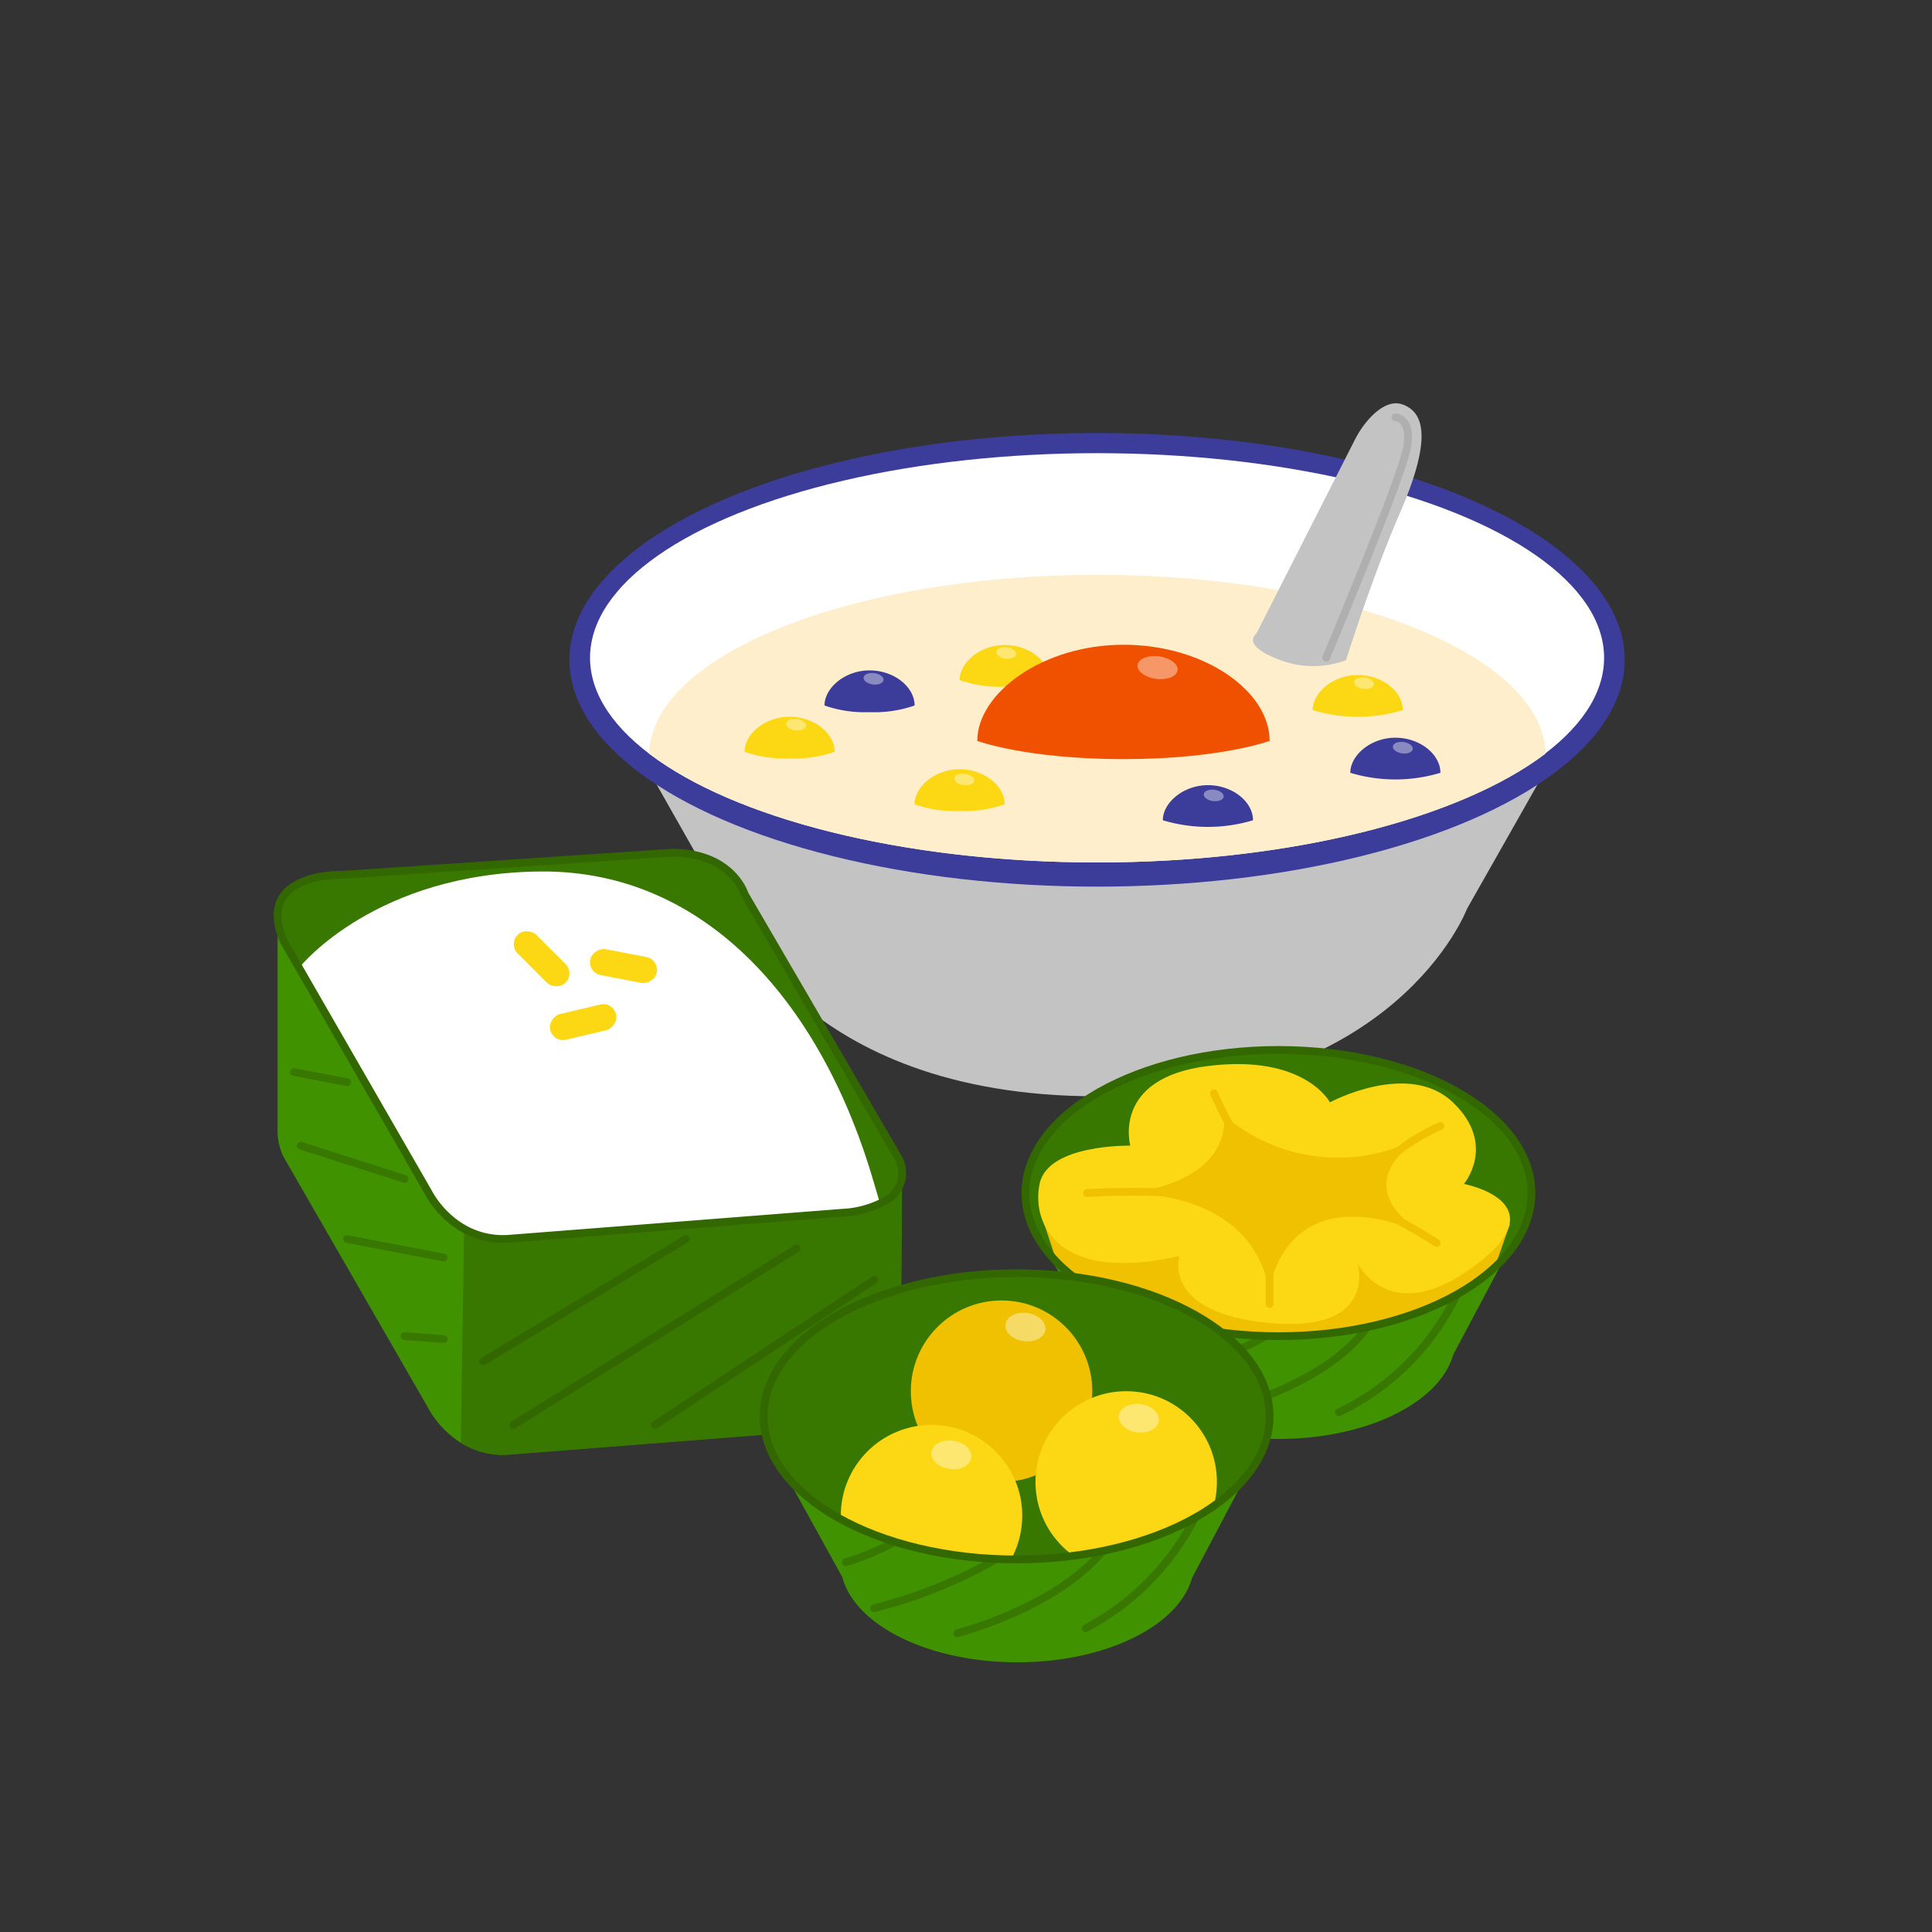
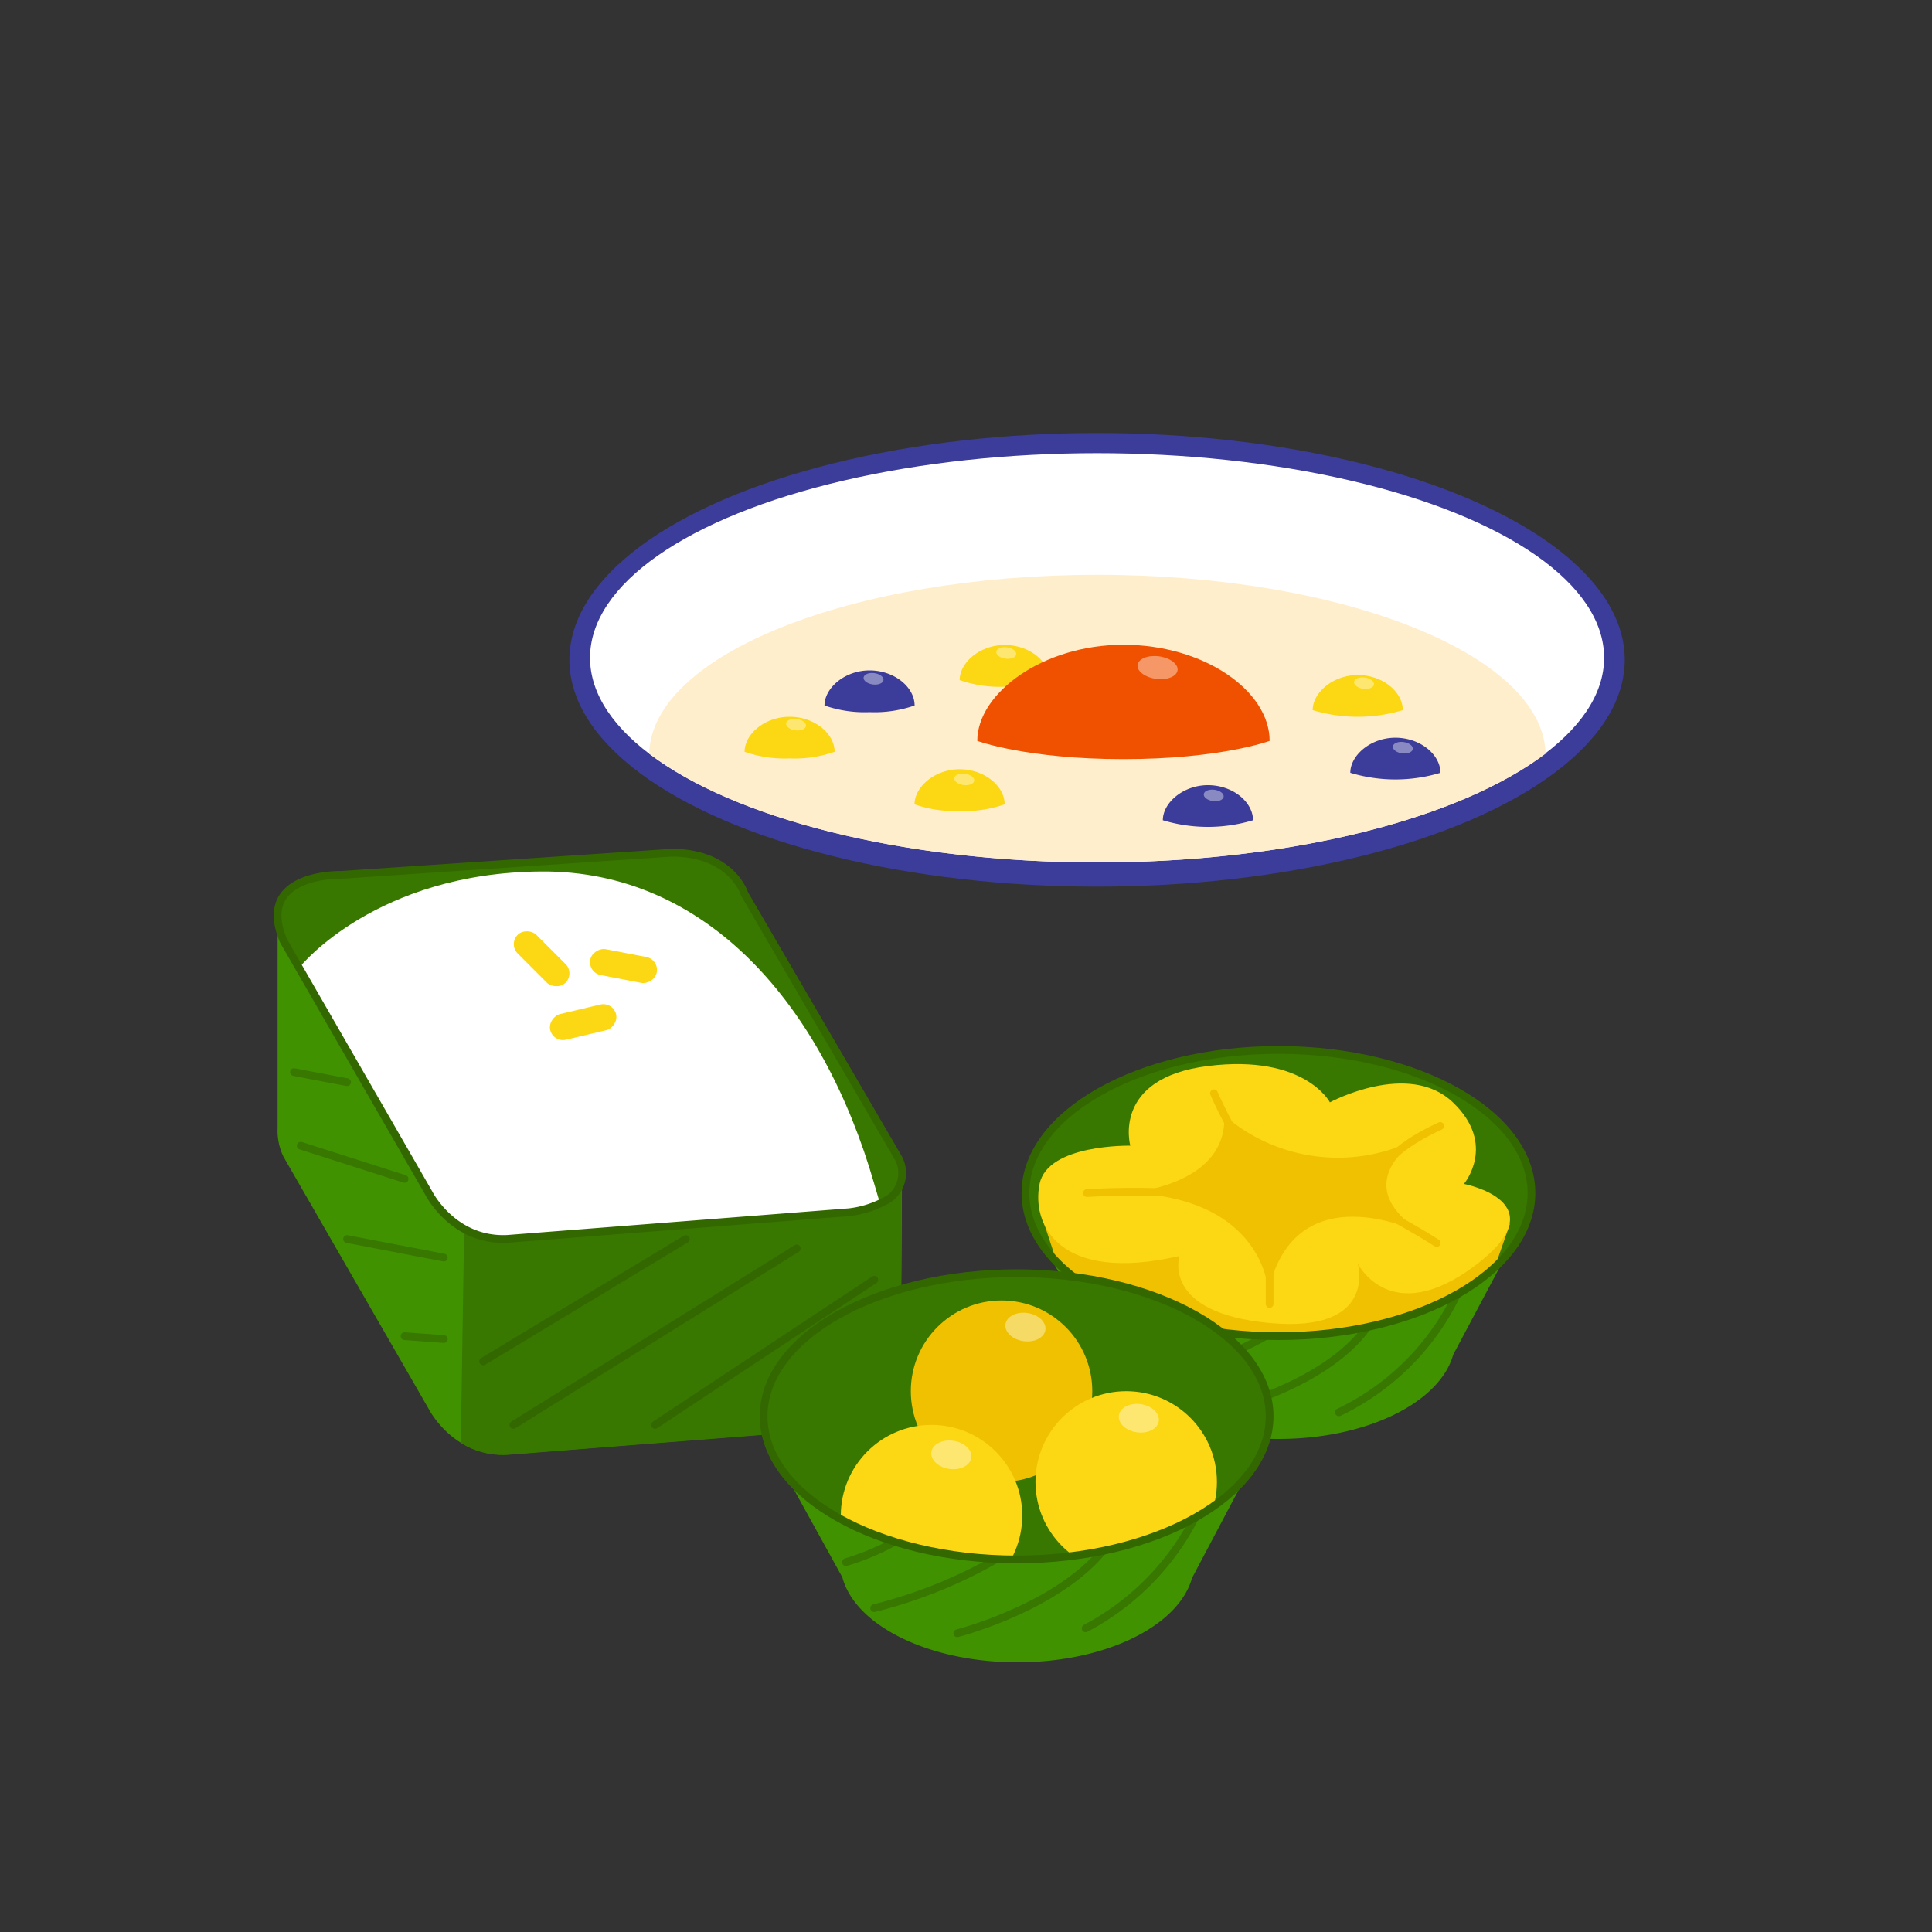
<svg xmlns="http://www.w3.org/2000/svg" viewBox="0 0 250 250">
  <rect x="0" y="0" width="250" height="250" fill="#333333" stroke="none" />
  <defs>
    <style>.cls-1,.cls-14{fill:#387700;}.cls-1,.cls-19,.cls-2{stroke:#336800;}.cls-11,.cls-13,.cls-17,.cls-19,.cls-2{fill:none;}.cls-3{isolation:isolate;}.cls-4{fill:#c3c3c3;}.cls-5{fill:#3c3c9a;}.cls-10,.cls-6{fill:#fff;}.cls-7{fill:#fec;}.cls-8{fill:#fcd713;}.cls-9{fill:#f05101;}.cls-10{mix-blend-mode:lighten;opacity:0.4;}.cls-11{stroke:#afafaf;}.cls-11,.cls-13,.cls-17,.cls-19{stroke-linecap:round;stroke-linejoin:round;}.cls-12{fill:#409200;}.cls-13{stroke:#387700;}.cls-15{clip-path:url(#clip-path);}.cls-16{fill:#efc100;}.cls-17{stroke:#efc100;}.cls-18{clip-path:url(#clip-path-2);}.cls-20{clip-path:url(#clip-path-3);}</style>
    <clipPath id="clip-path">
      <ellipse class="cls-1" cx="165.43" cy="154.38" rx="32.74" ry="18.52" />
    </clipPath>
    <clipPath id="clip-path-2">
      <path class="cls-2" d="M36.7,121.77l18.78,32.61s3.13,6.26,10.17,5.93l44.22-3.45a12.83,12.83,0,0,0,5.22-1.78,4.09,4.09,0,0,0,1.07-5.39l-19.81-34s-1.61-5.35-9.44-5.35l-42.78,2.87S32.91,112.9,36.7,121.77Z" />
    </clipPath>
    <clipPath id="clip-path-3">
      <ellipse class="cls-1" cx="131.55" cy="183.27" rx="32.74" ry="18.52" />
    </clipPath>
  </defs>
  <g class="cls-3">
    <g id="Layer_2" data-name="Layer 2">
-       <path class="cls-4" d="M142,95.44H81.52L94.09,117.6s9.13,24.26,47.87,24.26,47.87-24.26,47.87-24.26l12.56-22.16Z" />
      <ellipse class="cls-5" cx="141.96" cy="85.38" rx="68.28" ry="29.35" />
      <ellipse class="cls-6" cx="141.96" cy="85.12" rx="65.61" ry="26.48" />
      <path class="cls-7" d="M142,111.6c25.13,0,46.94-5.71,58-14.08-.34-12.8-26.16-23.14-58-23.14S84.34,84.72,84,97.52C95,105.89,116.83,111.6,142,111.6Z" />
-       <path class="cls-4" d="M162.57,82l12.7-25a12.68,12.68,0,0,1,1.86-2.77c1.09-1.2,2.7-2.46,4.31-1.91,3.61,1.23,3.17,6.11-.35,14.2s-6.92,18.91-6.92,18.91a12.15,12.15,0,0,1-8.47,0C160.43,83.48,162.57,82,162.57,82Z" />
      <path class="cls-8" d="M130,104.08c0-2.36-2.61-4.54-5.83-4.54s-5.83,2.29-5.83,4.54a15.74,15.74,0,0,0,5.83.86A15.74,15.74,0,0,0,130,104.08Z" />
      <path class="cls-8" d="M108,97.28c0-2.36-2.61-4.53-5.83-4.53S96.35,95,96.35,97.28a15.83,15.83,0,0,0,5.84.86A15.74,15.74,0,0,0,108,97.28Z" />
      <path class="cls-5" d="M118.35,91.29c0-2.37-2.61-4.54-5.83-4.54s-5.83,2.29-5.83,4.54a15.74,15.74,0,0,0,5.83.86A15.74,15.74,0,0,0,118.35,91.29Z" />
      <path class="cls-8" d="M135.84,88c0-2.36-2.61-4.54-5.83-4.54s-5.83,2.29-5.83,4.54a15.74,15.74,0,0,0,5.83.86A15.74,15.74,0,0,0,135.84,88Z" />
      <path class="cls-5" d="M162.14,106.14c0-2.36-2.61-4.54-5.83-4.54s-5.84,2.29-5.84,4.54a20.22,20.22,0,0,0,11.67,0Z" />
      <path class="cls-8" d="M181.52,91.89c0-2.37-2.61-4.54-5.83-4.54s-5.83,2.29-5.83,4.54a20.19,20.19,0,0,0,11.66,0Z" />
      <path class="cls-5" d="M186.39,100c0-2.36-2.61-4.54-5.83-4.54s-5.83,2.29-5.83,4.54a20.19,20.19,0,0,0,11.66,0Z" />
      <path class="cls-9" d="M164.29,95.87c0-6.47-8.47-12.44-18.92-12.44s-18.91,6.27-18.91,12.44c0,0,6.33,2.36,18.91,2.36S164.29,95.87,164.29,95.87Z" />
      <ellipse class="cls-10" cx="149.78" cy="86.38" rx="1.47" ry="2.61" transform="translate(44.31 223.39) rotate(-82.38)" />
      <ellipse class="cls-10" cx="157.58" cy="103.01" rx="0.74" ry="1.3" transform="matrix(0.13, -0.99, 0.99, 0.13, 34.59, 245.54)" />
      <ellipse class="cls-10" cx="181.52" cy="96.75" rx="0.74" ry="1.3" transform="translate(61.56 263.84) rotate(-82.38)" />
      <ellipse class="cls-10" cx="176.5" cy="88.4" rx="0.74" ry="1.3" transform="translate(65.48 251.62) rotate(-82.38)" />
      <ellipse class="cls-10" cx="130.64" cy="84.56" rx="0.74" ry="1.3" transform="matrix(0.13, -0.99, 0.99, 0.13, 29.51, 202.84)" />
      <ellipse class="cls-10" cx="113.43" cy="87.93" rx="0.74" ry="1.3" transform="matrix(0.13, -0.99, 0.99, 0.13, 11.24, 188.7)" />
      <ellipse class="cls-10" cx="103.38" cy="93.89" rx="0.74" ry="1.3" transform="matrix(0.13, -0.99, 0.99, 0.13, -3.38, 183.91)" />
      <ellipse class="cls-10" cx="124.77" cy="100.84" rx="0.74" ry="1.3" transform="translate(8.28 211.15) rotate(-82.38)" />
-       <path class="cls-11" d="M180.56,54s2.19,0,1.51,3.91S171.6,85.12,171.6,85.12" />
      <path class="cls-12" d="M194.83,162.53H178.25a38.1,38.1,0,0,0-25.63,0H135.84l6.95,12.67c1.66,6.24,11.16,11,22.64,11s20.88-4.72,22.62-10.91h0Z" />
      <path class="cls-13" d="M146.75,179.19A60.18,60.18,0,0,0,163.58,173" />
      <path class="cls-13" d="M157.09,182.75s14-3,19.81-11" />
      <path class="cls-13" d="M173.26,182.75a32.46,32.46,0,0,0,15.25-15.23" />
      <path class="cls-13" d="M143.42,173.27a31.8,31.8,0,0,0,8.61-3.65" />
      <ellipse class="cls-14" cx="165.43" cy="154.38" rx="32.74" ry="18.52" />
      <g class="cls-15">
        <path class="cls-16" d="M134.48,156.43l3.66,11.09s9.39,8.77,29.25,8.56,24.8-8.56,24.8-8.56l3.2-9.16Z" />
      </g>
      <ellipse class="cls-2" cx="165.43" cy="154.38" rx="32.74" ry="18.52" />
      <path class="cls-8" d="M146.26,148.25s-10.68-.23-11.74,4.95,2.41,12.92,18.1,9.33c0,0-2.39,7.37,11.67,8.67s11.4-7.69,11.4-7.69,4.22,8.48,15.18.26-1.44-10.57-1.44-10.57,4.31-5.08-1.43-10.56-15.91,0-15.91,0-3.26-6.26-15.78-4.7S146.26,148.25,146.26,148.25Z" />
      <path class="cls-16" d="M147.64,154.14c3.31-.55,10.49-2.49,10.78-8.93a.42.42,0,0,1,.68-.31A22.47,22.47,0,0,0,181,148.38a.42.42,0,0,1,.46.68c-1.9,1.93-3.63,5.15.34,8.78a.42.42,0,0,1-.42.72c-4.79-1.58-13.59-2.94-16.76,6.71a.43.43,0,0,1-.82,0c-.92-3.54-4.43-9.91-16.15-10.81A.15.15,0,0,1,147.64,154.14Z" />
      <path class="cls-17" d="M180.24,149.62s1.56-1.83,6.13-3.92" />
      <path class="cls-17" d="M179.07,156.92s3.13,1.57,6.84,3.92" />
      <path class="cls-17" d="M140.65,154.38a109.24,109.24,0,0,1,14.09.13" />
      <path class="cls-17" d="M160.48,148a61.93,61.93,0,0,1-3.39-6.52" />
      <line class="cls-17" x1="164.29" y1="162.01" x2="164.29" y2="168.73" />
      <path class="cls-12" d="M116.55,181a4.09,4.09,0,0,0,0-2.3l.17-26.74-20.46-8.56c-.43-1-2.53-5.11-9.36-5.11l-2.47.16L35.92,118.12V146h0a7.8,7.8,0,0,0,.76,3.68l18.78,32.61s3.13,6.26,10.17,5.93l44.22-3.46a12.74,12.74,0,0,0,5.22-1.77,3.89,3.89,0,0,0,1.45-2h0Z" />
      <path class="cls-14" d="M59.63,186.7a10.22,10.22,0,0,0,6,1.56l44.22-3.46a12.74,12.74,0,0,0,5.22-1.77,3.89,3.89,0,0,0,1.45-2h0V181a4.09,4.09,0,0,0,0-2.3l.17-26.74-2.24-.94-54.32,3.41Z" />
      <path class="cls-14" d="M36.7,121.77l18.78,32.61s3.13,6.26,10.17,5.93l44.22-3.45a12.83,12.83,0,0,0,5.22-1.78,4.09,4.09,0,0,0,1.07-5.39l-19.81-34s-1.61-5.35-9.44-5.35l-42.78,2.87S32.91,112.9,36.7,121.77Z" />
      <g class="cls-18">
        <path class="cls-6" d="M38.91,125s9.77-12.1,31.17-12.23,36.4,17.33,43.05,40.43l2.09,7.11L54.89,165.6,38,130.51Z" />
      </g>
      <path class="cls-2" d="M36.7,121.77l18.78,32.61s3.13,6.26,10.17,5.93l44.22-3.45a12.83,12.83,0,0,0,5.22-1.78,4.09,4.09,0,0,0,1.07-5.39l-19.81-34s-1.61-5.35-9.44-5.35l-42.78,2.87S32.91,112.9,36.7,121.77Z" />
      <rect class="cls-8" x="68.37" y="119.68" width="3.41" height="8.76" rx="1.7" transform="translate(-67.19 85.89) rotate(-45)" />
      <rect class="cls-8" x="73.76" y="127.88" width="3.41" height="8.76" rx="1.7" transform="translate(-35.91 236.11) rotate(-103.29)" />
      <rect class="cls-8" x="78.97" y="120.62" width="3.41" height="8.76" rx="1.7" transform="translate(-57.29 180.66) rotate(-79.13)" />
      <line class="cls-19" x1="62.52" y1="176.16" x2="88.74" y2="160.33" />
      <line class="cls-19" x1="66.43" y1="184.38" x2="103.09" y2="161.55" />
      <line class="cls-19" x1="84.76" y1="184.38" x2="113.13" y2="165.6" />
      <line class="cls-13" x1="44.91" y1="160.33" x2="57.43" y2="162.73" />
      <line class="cls-13" x1="52.35" y1="172.9" x2="57.43" y2="173.27" />
      <line class="cls-13" x1="38.91" y1="148.25" x2="52.35" y2="152.55" />
      <line class="cls-13" x1="38.04" y1="138.73" x2="44.91" y2="140.03" />
      <path class="cls-12" d="M161,191.42H144.37a38.1,38.1,0,0,0-25.63,0H102l7,12.68c1.65,6.23,11.16,11,22.64,11s20.88-4.72,22.61-10.91h0Z" />
      <path class="cls-13" d="M113.12,208.09a62.06,62.06,0,0,0,17-7.05" />
      <path class="cls-13" d="M123.87,211.34s14.25-3.62,19.91-12.09" />
      <path class="cls-13" d="M140.48,210.7a33.34,33.34,0,0,0,15.05-16.24" />
      <path class="cls-13" d="M109.47,202.14a32.68,32.68,0,0,0,8.69-4.08" />
      <ellipse class="cls-14" cx="131.55" cy="183.27" rx="32.74" ry="18.52" />
      <g class="cls-20">
        <circle class="cls-16" cx="129.6" cy="180.02" r="11.74" />
        <circle class="cls-8" cx="120.54" cy="196.12" r="11.74" />
        <circle class="cls-8" cx="145.73" cy="191.76" r="11.74" />
        <ellipse class="cls-10" cx="147.37" cy="183.53" rx="1.84" ry="2.61" transform="translate(-55.33 303.17) rotate(-81.79)" />
        <ellipse class="cls-10" cx="132.7" cy="171.73" rx="1.84" ry="2.61" transform="translate(-56.23 278.54) rotate(-81.79)" />
        <ellipse class="cls-10" cx="123.11" cy="188.27" rx="1.84" ry="2.61" transform="translate(-80.82 283.22) rotate(-81.79)" />
      </g>
      <ellipse class="cls-2" cx="131.55" cy="183.27" rx="32.74" ry="18.52" />
    </g>
  </g>
</svg>